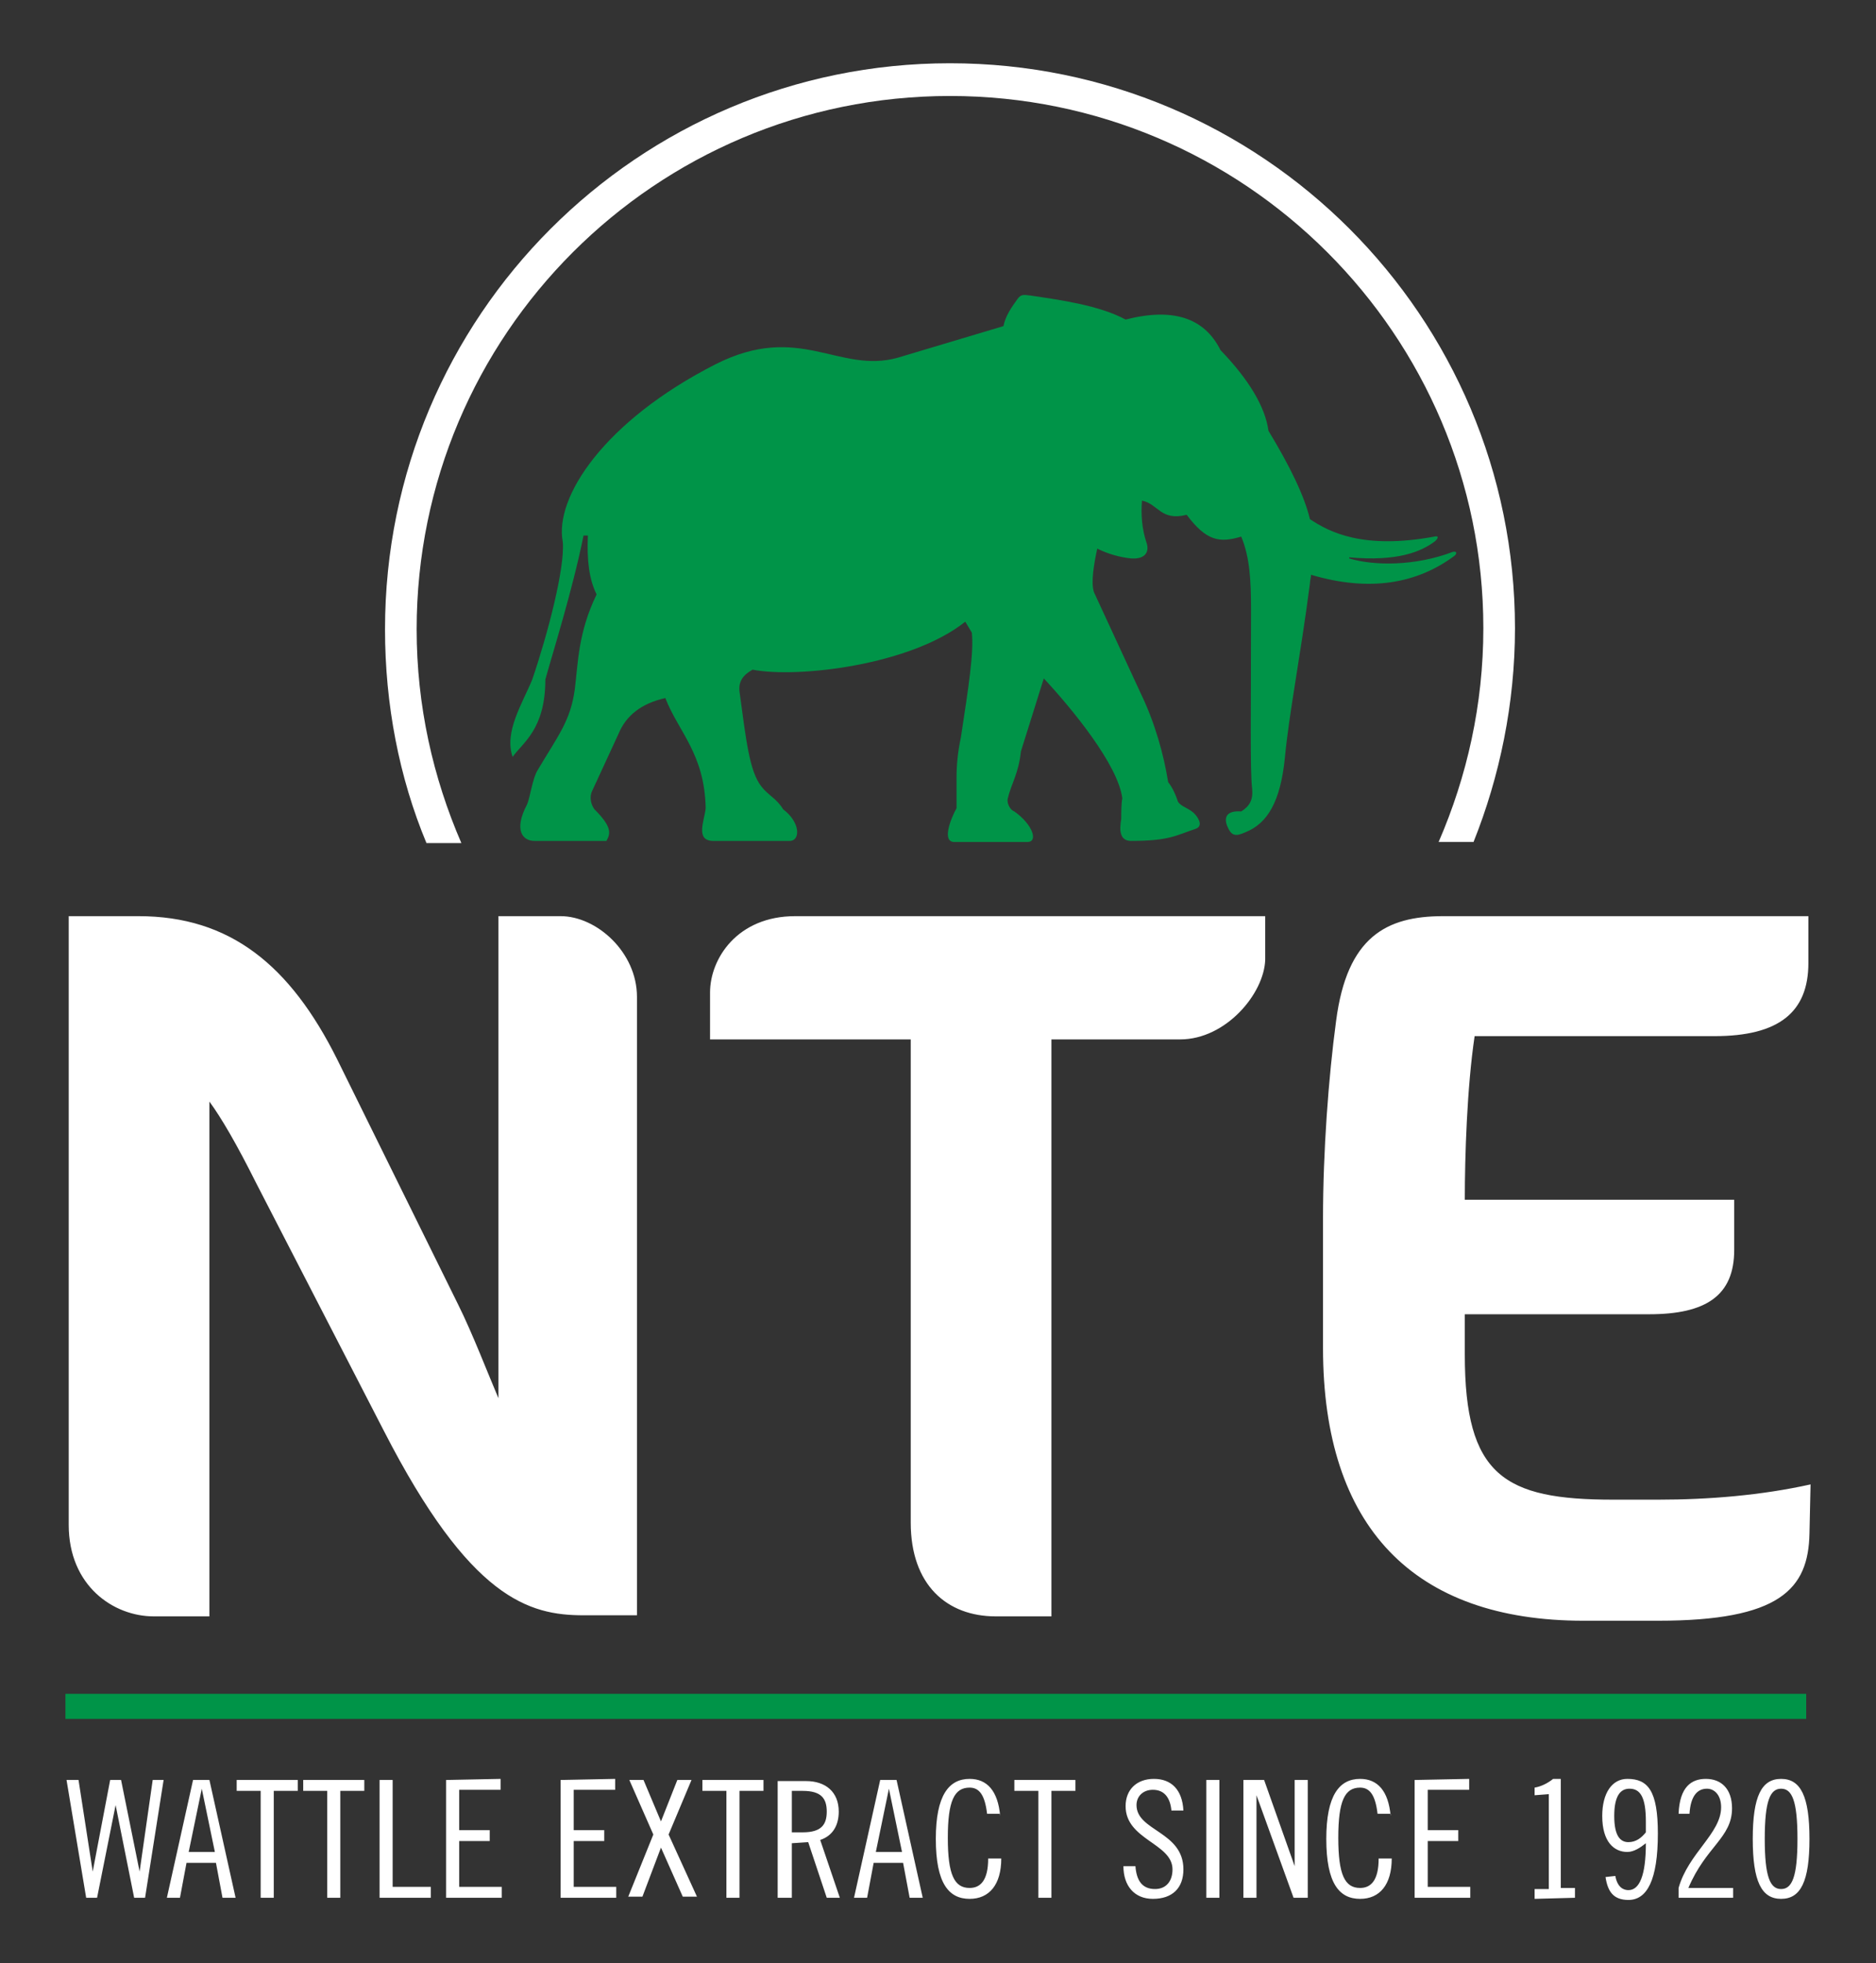
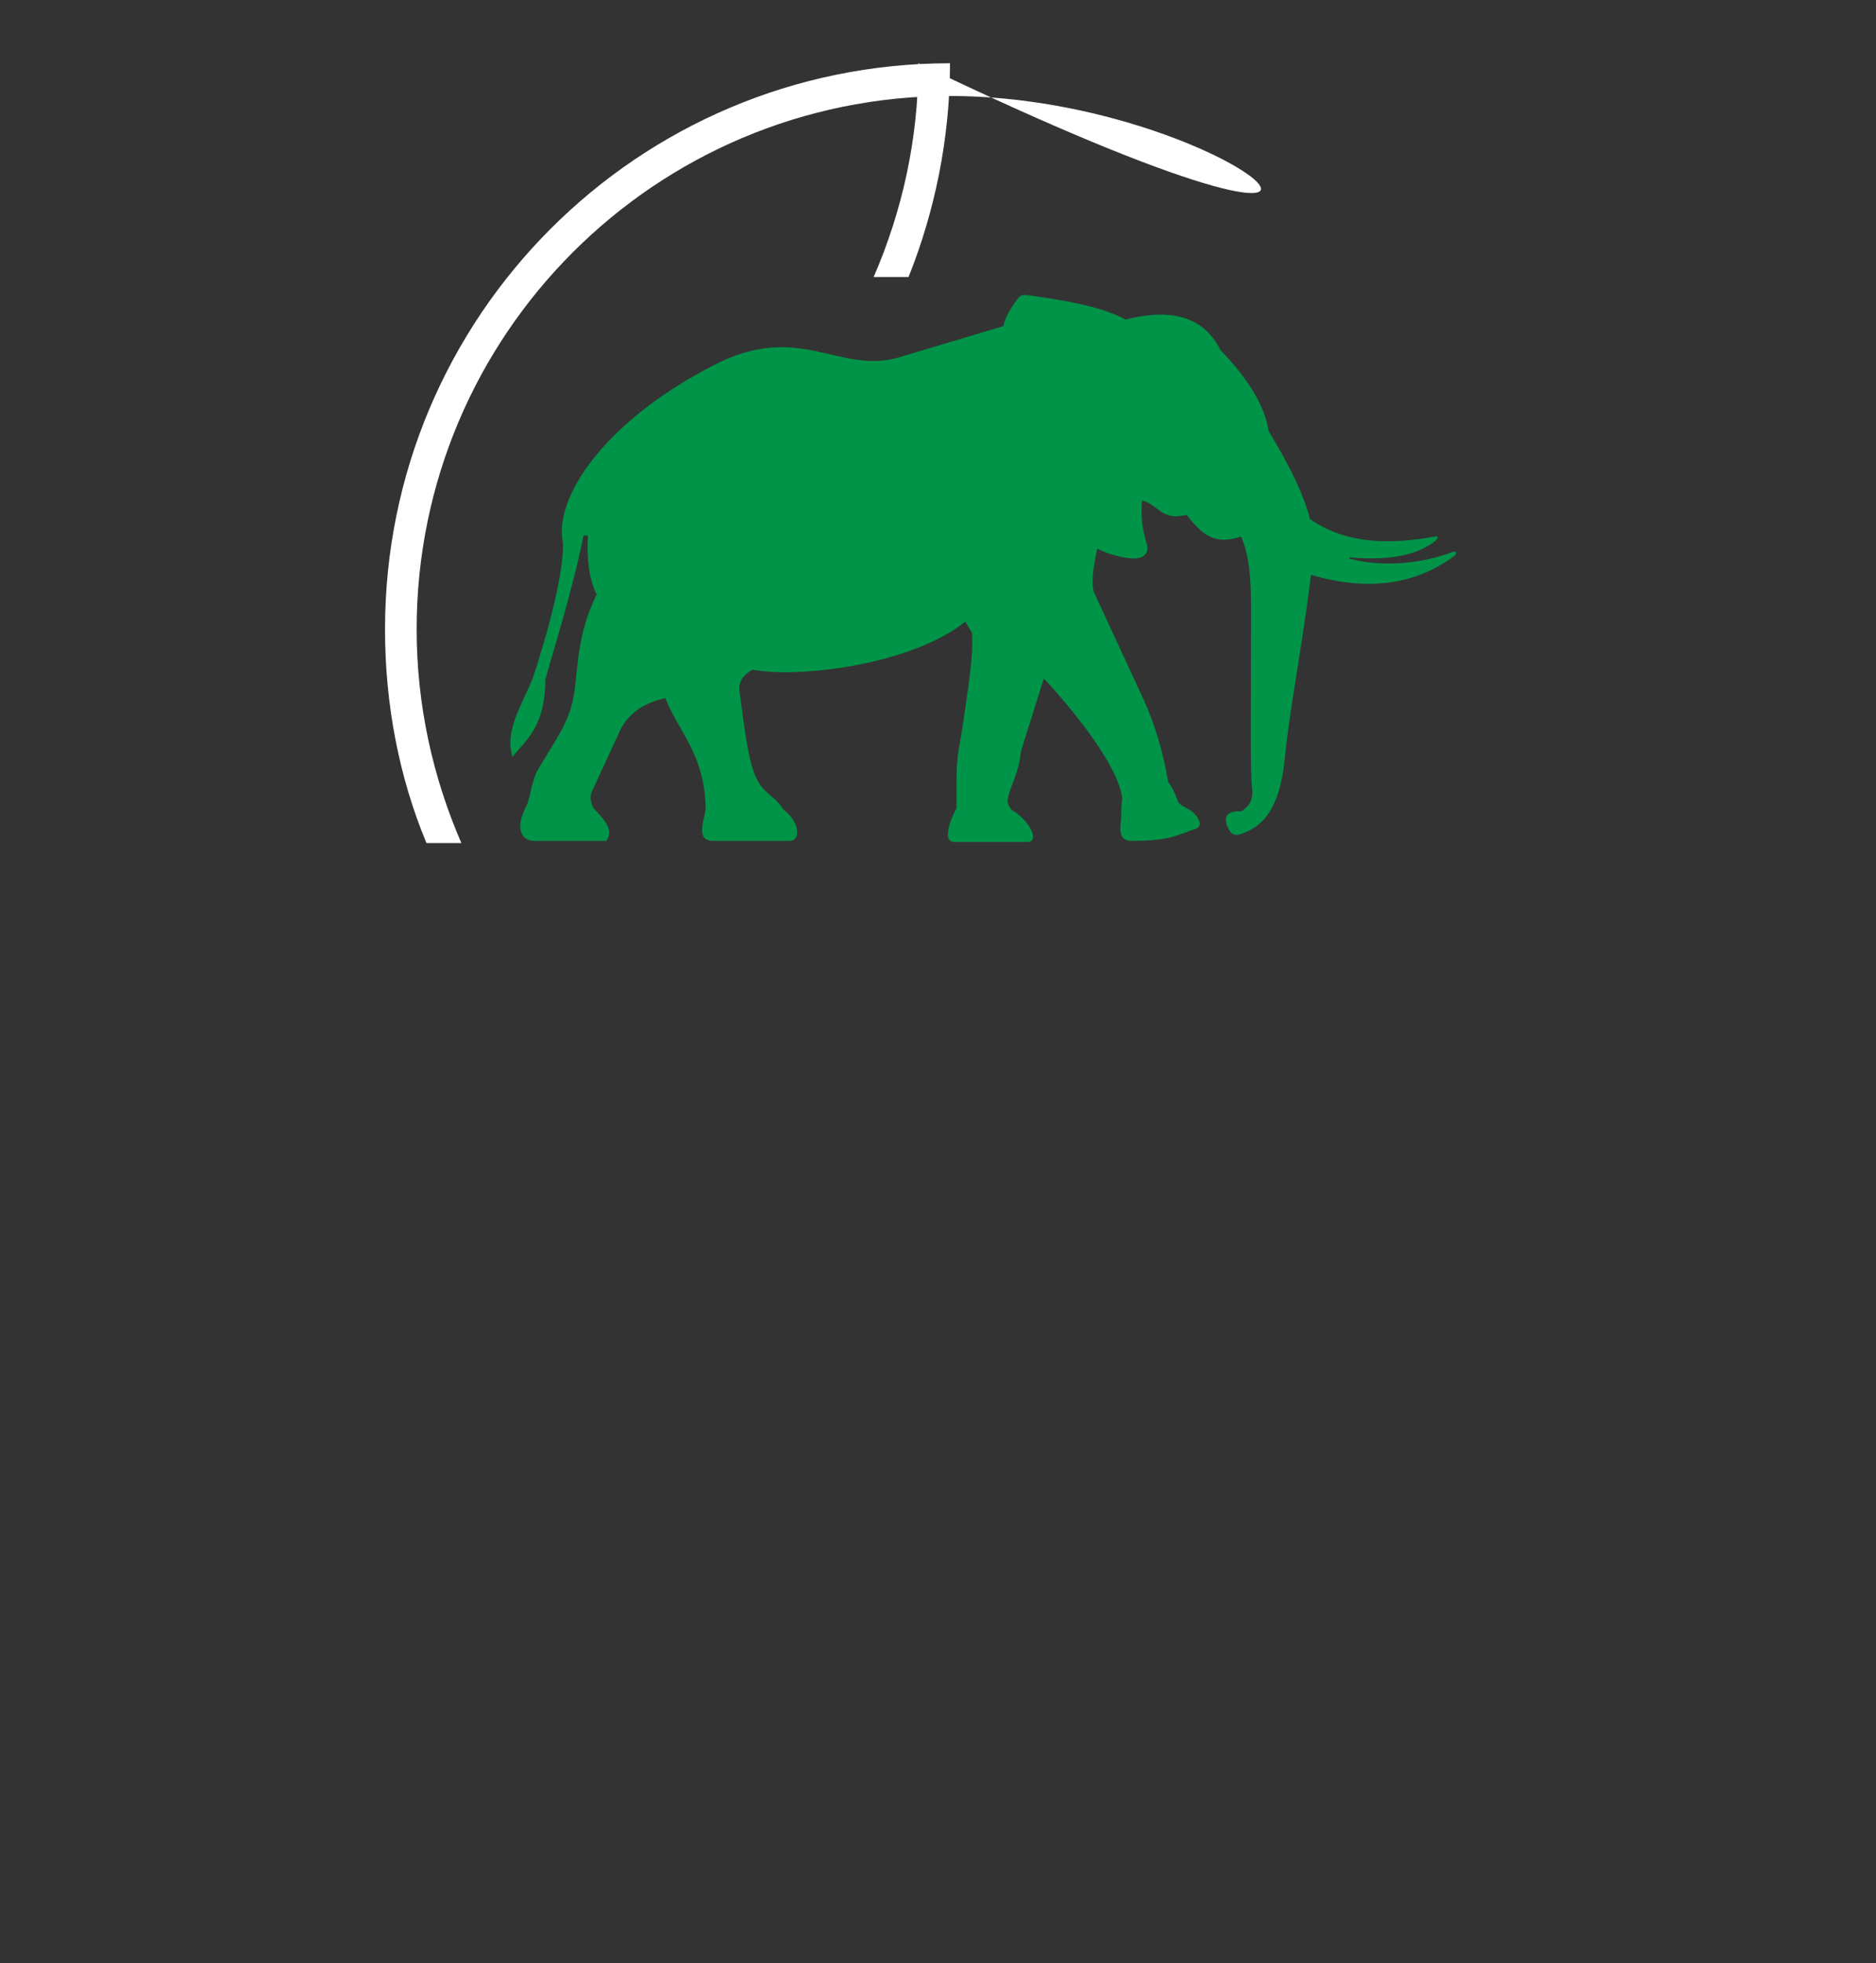
<svg xmlns="http://www.w3.org/2000/svg" version="1.1" id="Layer_1" x="0px" y="0px" viewBox="0 0 172 180" style="enable-background:new 0 0 172 180;" xml:space="preserve">
  <rect x="0" y="0" width="172" height="180" fill="#333333" stroke="none" />
  <style type="text/css"> .st0{fill:none;} .st1{fill-rule:evenodd;clip-rule:evenodd;fill:#FFFFFF;} .st2{fill:#FFFFFF;} .st3{fill:#009448;} </style>
-   <rect class="st0" width="172" height="180" />
  <g>
-     <path class="st1" d="M165.9,140.6c-0.1,5.1-2.7,8-13.9,8h-6.8c-15.6,0-23.9-8.6-23.9-25v-11.9c0-6.1,0.5-12.9,1.2-18.1 c1-7.7,4.6-9.6,9.8-9.6h33.5v4.3c0,4.5-2.7,6.7-8.6,6.7h-22c-0.7,4.7-0.9,11-0.9,15H159v4.6c0,4.2-2.6,5.9-7.8,5.9h-16.9v3.7 c0,11.1,3.6,13.3,13.6,13.3h4.1c4.7,0,9.5-0.4,14-1.4L165.9,140.6z M108.2,95.3H96.4v52.9h-5.1c-4.5,0-7.8-2.9-7.8-8.6V95.3H65.1 V91c0-3.1,2.5-7,7.8-7H116v4C115.9,91.1,112.4,95.3,108.2,95.3z M53.5,148.1c-5,0-10.4-1.5-18.3-16.9l-11.7-22.7 c-1.8-3.6-3.2-6-4.3-7.5v47.2h-5.1c-3.7,0-7.8-2.8-7.8-8.4V84h6.4c8.4,0,13.9,4.5,18.2,13.1L42,119.6c1.3,2.6,2.8,6.5,3.7,8.6V84 h5.7c3.3,0,7,3.3,7,7.4v56.7H53.5z" />
-     <path class="st2" d="M87.1,8.8c-27,0-48.9,21.9-48.9,48.9c0,7,1.5,13.6,4.1,19.6h-3.2c-2.5-6-3.8-12.7-3.8-19.6 C35.3,29,58.5,5.8,87.1,5.8s51.8,23.2,51.8,51.8c0,6.9-1.4,13.6-3.8,19.6h-3.2c2.6-6,4.1-12.6,4.1-19.6 C136,30.7,114.1,8.8,87.1,8.8z" />
+     <path class="st2" d="M87.1,8.8c-27,0-48.9,21.9-48.9,48.9c0,7,1.5,13.6,4.1,19.6h-3.2c-2.5-6-3.8-12.7-3.8-19.6 C35.3,29,58.5,5.8,87.1,5.8c0,6.9-1.4,13.6-3.8,19.6h-3.2c2.6-6,4.1-12.6,4.1-19.6 C136,30.7,114.1,8.8,87.1,8.8z" />
    <path class="st3" d="M120.1,47.6c1.8,1.2,4.9,2.8,11.4,1.6c0.4-0.1,0.4,0.1,0.1,0.4c-1.3,1-3.5,1.9-7.9,1.5v0.1 c2.3,0.7,6.1,0.7,9.5-0.6c0.4-0.1,0.4,0.2,0.1,0.4c-3.4,2.5-7.7,3.3-13.1,1.7c0,0.3-0.1,0.5-0.1,0.8c-0.9,6.9-1.9,11.8-2.3,16 c-0.4,4-1.6,6-3.6,6.8c-0.9,0.4-1.3,0.4-1.7-0.6c-0.3-0.8,0-1.4,1.3-1.3c0.8-0.5,1.1-1.1,1-2.1c-0.2-1.7-0.1-7-0.1-16.4 c0-2.6-0.1-4.8-0.9-6.7c-2,0.6-3.2,0.4-5-2c-2.4,0.6-2.6-1-4.1-1.3c-0.1,1.3,0,2.6,0.4,3.8c0.3,0.8,0,1.6-1.4,1.5 c-1-0.1-2.1-0.4-3.1-0.9c-0.3,1.4-0.6,3.1-0.3,4l4.3,9.3c1.3,2.7,2.1,5.6,2.5,8.1c0.3,0.4,0.6,0.9,0.9,1.8c0.3,0.5,1.1,0.6,1.6,1.2 c0,0,0.9,1,0,1.3c-1.8,0.6-2.4,1.1-5.9,1.1c-1,0-1.1-0.9-0.9-2c0-0.4,0-1.5,0.1-1.9c-0.4-3.1-4.6-8.2-7.2-11l-2.1,6.7 c-0.2,2-0.9,3-1.2,4.3c-0.1,0.3,0.1,1,0.6,1.2c1.7,1.2,2.2,2.8,1.2,2.8h-6.7c-1.2,0-0.3-2.2,0.2-3.1v-2.8c0-1.1,0.1-2.3,0.4-3.7 c0.7-4.6,1.2-7.8,1-9.6l-0.6-1c-5,4-15.4,5.2-19.5,4.4c-0.9,0.5-1.3,1.1-1.2,2c0.6,4.4,0.9,7.3,2,8.7c0.6,0.8,1.4,1.1,2,2.1 c1.6,1.2,1.6,2.9,0.6,2.9h-7c-1.7,0-0.8-1.9-0.7-3c-0.1-5-2.5-7-3.7-10.1c-2.2,0.5-3.6,1.6-4.3,3.3l-2.4,5.2 c-0.3,0.6-0.1,1.3,0.2,1.7c1.6,1.6,1.5,2.2,1.1,2.9H49c-1.1,0-1.9-1-0.7-3.3c0.3-0.6,0.5-2.4,1-3.2c1.9-3.2,3-4.5,3.4-7.4 c0.3-2.4,0.3-5.2,2-8.7c-0.7-1.4-0.9-3.2-0.8-5.4h-0.4c-1,5-2.9,11-3.5,13.2c0,4.6-2.1,5.8-3,7.1c-0.8-2.3,0.9-4.9,1.8-7.1 c1.4-4.1,3-10.2,2.8-12.6c-0.8-4.1,3.8-11.1,14-16.3c7.7-3.9,11.3,0.9,16.7-0.6l9.7-2.9c0.2-1,0.8-1.8,1.3-2.5 c0.3-0.4,0.5-0.4,1.2-0.3c2.7,0.4,6.3,0.9,8.7,2.2c4.3-1.1,7.2-0.2,8.7,2.8c2.6,2.7,4.1,5.2,4.4,7.4 C118.3,42.8,119.6,45.5,120.1,47.6z" />
-     <rect x="6" y="155.3" class="st3" width="159.6" height="2.3" />
-     <path class="st1" d="M165.9,168.6c0-3.9-0.8-5.5-2.6-5.5s-2.6,1.6-2.6,5.5s0.8,5.5,2.6,5.5S165.9,172.5,165.9,168.6z M164.8,168.6 c0,3.5-0.5,4.6-1.5,4.6s-1.5-1.1-1.5-4.6s0.5-4.6,1.5-4.6S164.8,165.1,164.8,168.6z M158.9,174v-0.9h-4.1c1.6-3.8,4-4.6,4-7.3 c0-1.8-1-2.7-2.4-2.7c-1.3,0-2.4,0.7-2.5,3.2h1c0.1-1.6,0.7-2.3,1.6-2.3c0.7,0,1.3,0.6,1.3,1.7c0,2.4-3,4.2-3.9,7.4v0.9L158.9,174 L158.9,174z M150.9,168c-0.4,0.5-0.9,0.9-1.6,0.9c-0.7,0-1.3-0.5-1.3-2.4s0.6-2.5,1.4-2.5c1,0,1.5,0.8,1.5,3L150.9,168L150.9,168z M147.2,172.1c0.2,1.3,0.7,2.1,2.1,2.1c1.7,0,2.7-1.8,2.7-6.1c0-3.9-0.9-5-2.8-5c-1.4,0-2.3,1.3-2.3,3.4c0,2.4,1.1,3.3,2.3,3.3 c0.6,0,1.2-0.4,1.7-0.8c0,3-0.6,4.3-1.6,4.3c-0.4,0-1-0.2-1.2-1.3L147.2,172.1z M144.4,174v-0.9h-1.3v-10h-0.7 c-0.5,0.4-1.1,0.7-1.7,0.8v0.7l1.3-0.1v8.7h-1.3v0.9L144.4,174L144.4,174z M129.7,163.2V174h5.1v-1h-3.9v-4.2h2.8v-1h-2.8v-3.7h3.8 v-1L129.7,163.2L129.7,163.2z M127.5,166.5c-0.2-2.3-1.2-3.4-2.8-3.4c-1.9,0-3.1,1.5-3.1,5.5c0,4.1,1.2,5.5,3.1,5.5 c1.8,0,2.9-1.3,2.9-3.7h-1.2c0,2-0.7,2.7-1.7,2.7c-1.4,0-2-1.2-2-4.6c0-3.4,0.6-4.6,2-4.6c0.9,0,1.4,0.7,1.6,2.4h1.2V166.5z M114,163.2V174h1.2v-9.4l3.4,9.4h1.3v-10.8h-1.2v7.9l-2.8-7.9H114z M110.6,163.2V174h1.2v-10.8H110.6z M108.5,166 c-0.1-1.9-1.1-2.9-2.7-2.9s-2.6,1-2.6,2.5c0,3.1,4.3,3.4,4.3,5.8c0,1.1-0.6,1.8-1.6,1.8c-1.2,0-1.7-0.8-1.8-2.1H103 c0,1.8,1,3,2.7,3c1.8,0,2.8-1,2.8-2.7c0-3.5-4.3-3.5-4.3-5.9c0-0.8,0.6-1.4,1.5-1.4c1.1,0,1.6,0.8,1.7,1.9L108.5,166L108.5,166z M93,163.2v1h2.2v9.8h1.2v-9.8h2.2v-1H93z M91.7,166.5c-0.2-2.3-1.2-3.4-2.8-3.4c-1.9,0-3.1,1.5-3.1,5.5c0,4.1,1.2,5.5,3.1,5.5 c1.8,0,2.9-1.3,2.9-3.7h-1.2c0,2-0.7,2.7-1.7,2.7c-1.4,0-2-1.2-2-4.6c0-3.4,0.6-4.6,2-4.6c0.9,0,1.4,0.7,1.6,2.4h1.2V166.5z M80.7,163.2L78.3,174h1.2l0.6-3.2h2.7l0.6,3.2h1.2l-2.4-10.8H80.7z M81.5,164l1.2,5.8h-2.4L81.5,164z M71.4,174h1.2v-5l1.5-0.1 l1.7,5.1H77l-1.8-5.3c1.2-0.4,1.7-1.4,1.7-2.6c0-1.8-1.2-2.8-3-2.8h-2.6V174H71.4z M72.6,164.2h1c1.7,0,2.2,0.7,2.2,1.9 s-0.5,1.9-2.2,1.9h-1V164.2z M64.4,163.2v1h2.2v9.8h1.2v-9.8H70v-1H64.4z M57.7,163.2l2.2,5l-2.3,5.7h1.3l1.7-4.5l2,4.5h1.3 l-2.6-5.7l2.1-5h-1.3l-1.5,3.8l-1.6-3.8H57.7z M51.4,163.2V174h5.1v-1h-3.9v-4.2h2.8v-1h-2.8v-3.7h3.8v-1L51.4,163.2L51.4,163.2z M40.9,163.2V174H46v-1h-3.9v-4.2h2.8v-1h-2.8v-3.7h3.8v-1L40.9,163.2L40.9,163.2z M34.8,163.2V174h4.7v-1H36v-9.8H34.8z M27.8,163.2v1H30v9.8h1.2v-9.8h2.2v-1H27.8z M21.7,163.2v1h2.2v9.8h1.2v-9.8h2.2v-1H21.7z M17.7,163.2L15.3,174h1.2l0.6-3.2h2.7 l0.6,3.2h1.2l-2.4-10.8H17.7z M18.5,164l1.2,5.8h-2.4L18.5,164z M6.1,163.2L7.9,174h1l1.7-8.5l1.7,8.5h1l1.7-10.8h-1l-1.2,8.4 l-1.7-8.4h-1l-1.6,8.4l-1.3-8.4H6.1z" />
  </g>
</svg>